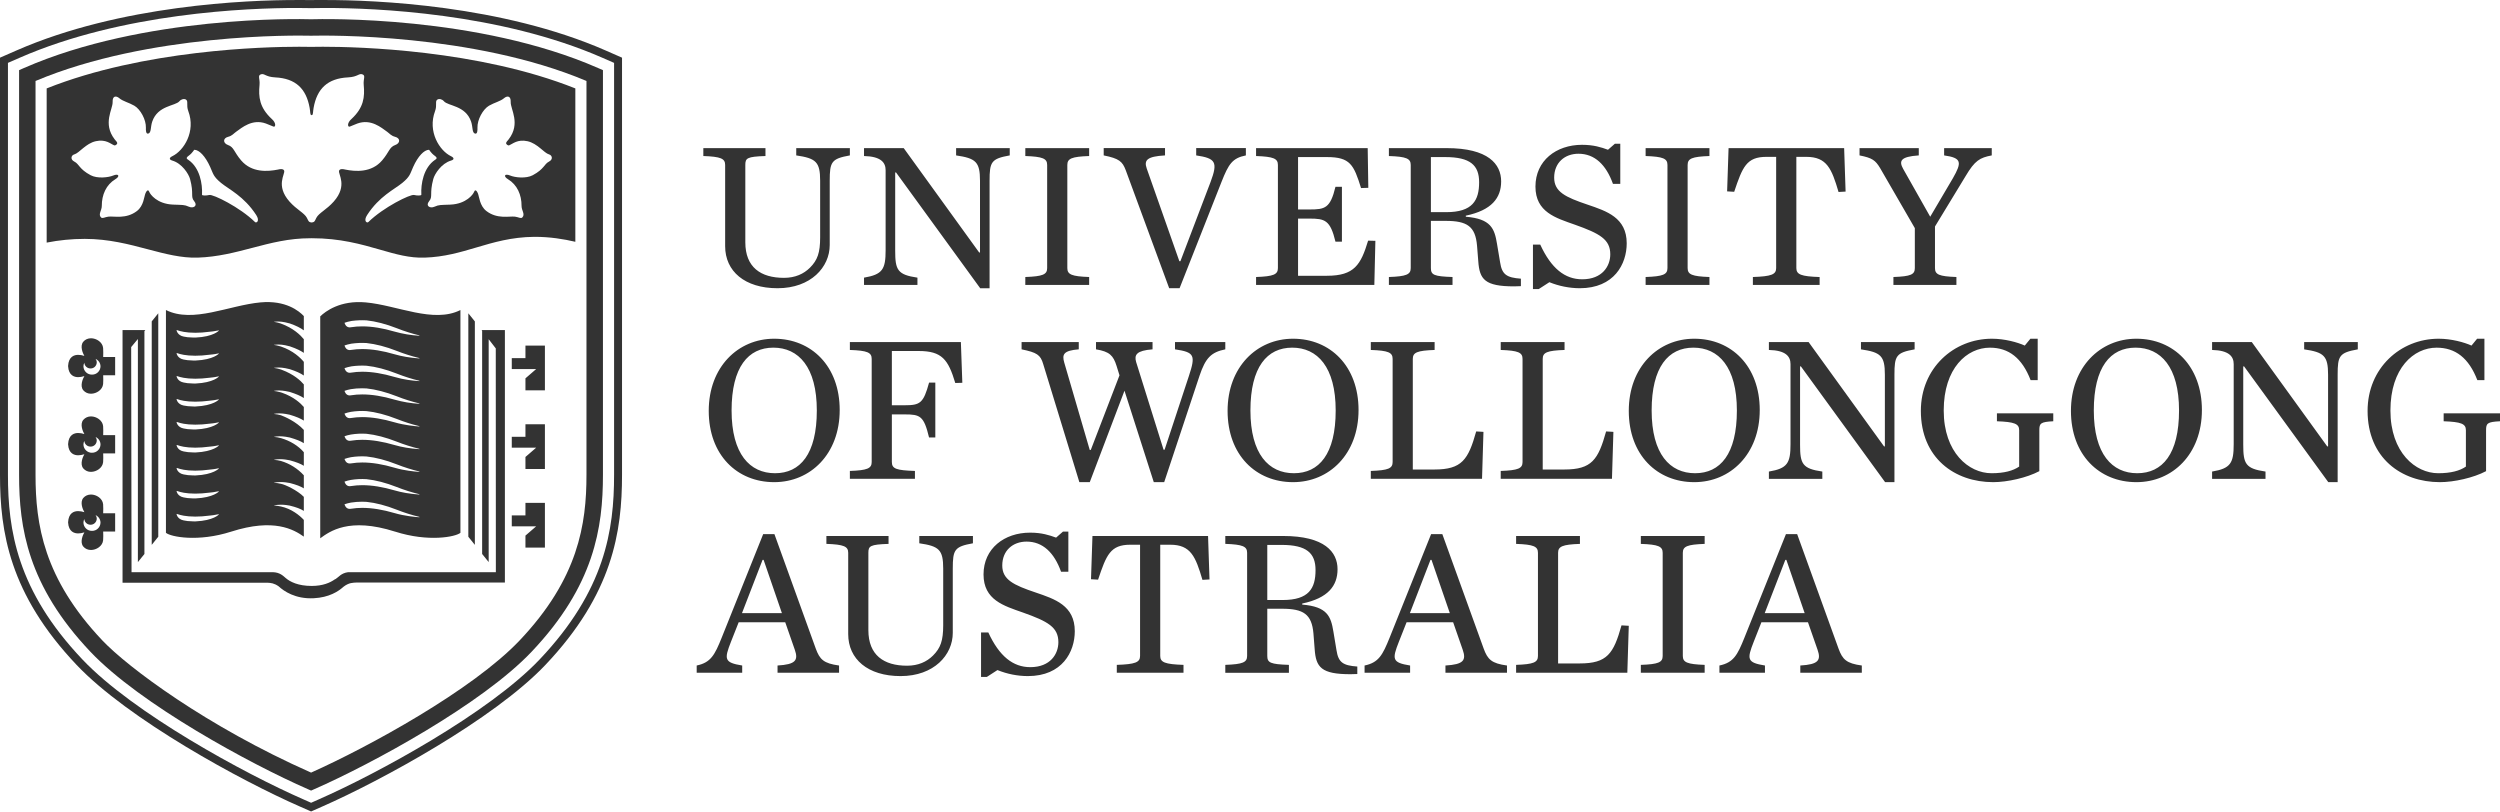
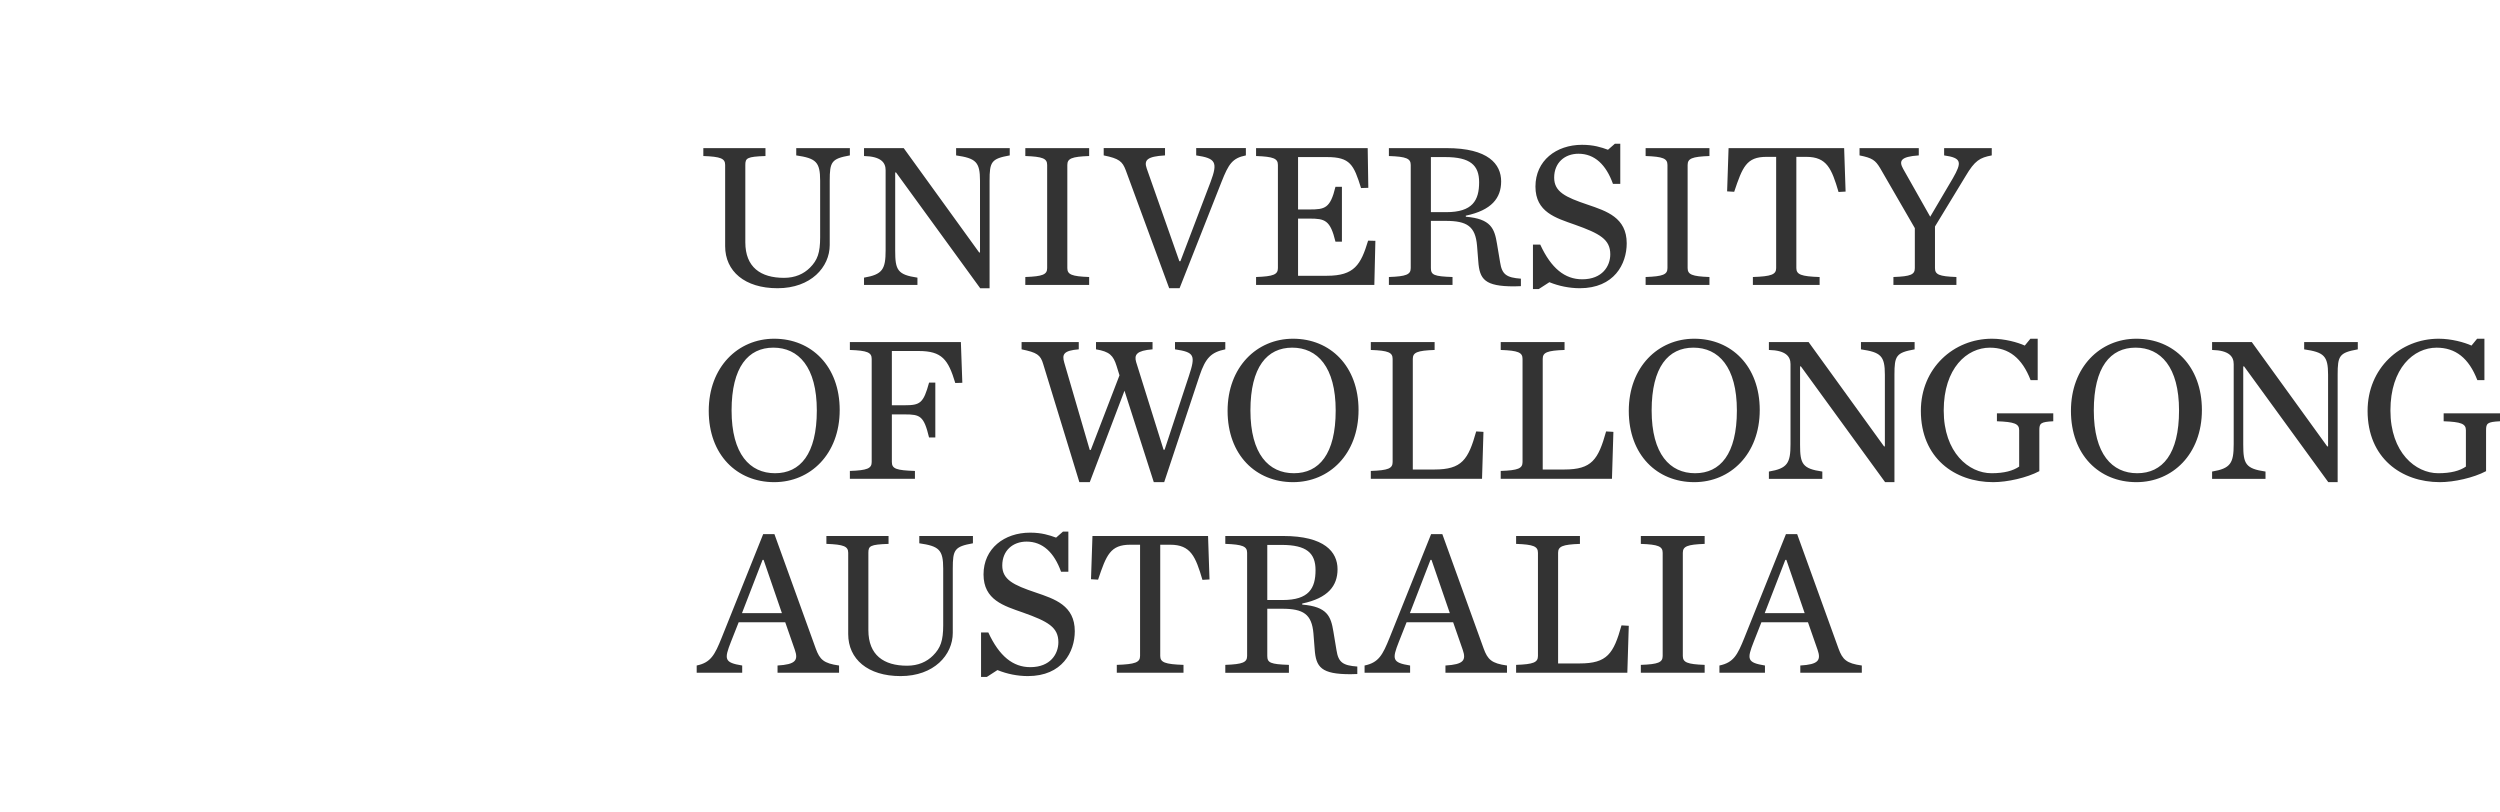
<svg xmlns="http://www.w3.org/2000/svg" width="117" height="38" viewBox="0 0 117 38" fill="none">
  <path fill-rule="evenodd" clip-rule="evenodd" d="M33.937 11.524V7.72C33.937 7.419 33.732 7.331 32.916 7.302V6.933H35.824V7.302C34.959 7.331 34.881 7.399 34.881 7.72V11.339C34.881 12.507 35.6 13.003 36.69 13.003C37.216 13.003 37.615 12.818 37.907 12.527C38.257 12.176 38.383 11.835 38.383 11.106V8.46C38.383 7.575 38.188 7.409 37.264 7.273V6.933H39.774V7.273C38.908 7.429 38.831 7.575 38.831 8.46V11.466C38.831 12.497 37.955 13.489 36.388 13.489C34.851 13.489 33.937 12.691 33.937 11.524ZM41.934 8.07H41.895V11.738C41.895 12.633 42.002 12.857 42.936 12.994V13.334H40.436V12.994C41.302 12.847 41.447 12.604 41.447 11.709V7.964C41.447 7.603 41.224 7.321 40.436 7.302V6.932H42.294L45.825 11.816H45.864V8.46C45.864 7.575 45.67 7.409 44.746 7.273V6.932H47.256V7.273C46.389 7.429 46.312 7.574 46.312 8.46V13.49H45.874L41.934 8.07ZM47.985 12.964C48.802 12.935 49.007 12.847 49.007 12.546V7.72C49.007 7.419 48.802 7.331 47.985 7.302V6.932H50.972V7.302C50.154 7.331 49.951 7.419 49.951 7.72V12.546C49.951 12.847 50.154 12.935 50.972 12.964V13.334H47.984L47.985 12.964ZM52.684 7.964C52.529 7.554 52.373 7.418 51.653 7.273V6.931H54.523V7.273C53.677 7.322 53.531 7.495 53.667 7.886L55.194 12.225H55.243L56.654 8.518C57.004 7.584 56.897 7.41 55.982 7.273V6.931H58.307V7.273C57.675 7.4 57.5 7.672 57.169 8.508L55.204 13.489H54.718L52.684 7.964ZM58.784 12.964C59.6 12.935 59.806 12.847 59.806 12.546V7.72C59.806 7.419 59.6 7.331 58.784 7.302V6.932H64.008L64.037 8.79L63.697 8.801C63.356 7.71 63.191 7.351 62.101 7.351H60.749V9.803H61.284C62.004 9.803 62.257 9.753 62.5 8.742H62.802V11.31H62.5C62.257 10.298 62.004 10.23 61.284 10.23H60.749V12.906H62.101C63.385 12.906 63.687 12.39 64.028 11.262L64.368 11.271L64.319 13.334H58.784V12.964ZM66.966 12.546C66.966 12.867 67.112 12.935 67.978 12.964V13.334H65V12.964C65.818 12.935 66.022 12.847 66.022 12.546V7.721C66.022 7.419 65.818 7.33 65 7.302V6.932H67.705C69.651 6.932 70.254 7.681 70.254 8.489C70.254 9.267 69.806 9.841 68.6 10.093V10.143C69.777 10.24 69.943 10.697 70.059 11.407L70.206 12.283C70.293 12.847 70.507 12.993 71.178 13.042V13.392C71.11 13.392 70.925 13.402 70.857 13.402C69.485 13.402 69.243 13.071 69.184 12.234L69.125 11.494C69.047 10.59 68.659 10.337 67.656 10.337H66.966V12.546ZM67.686 9.929C68.911 9.929 69.223 9.384 69.223 8.528C69.223 7.73 68.805 7.351 67.637 7.351H66.966V9.929H67.686ZM71.742 11.446H72.083C72.598 12.565 73.24 13.071 74.048 13.071C74.992 13.071 75.361 12.449 75.361 11.904C75.361 11.203 74.874 10.931 73.698 10.513C72.813 10.2 71.859 9.929 71.859 8.732C71.859 7.517 72.832 6.777 74.038 6.777C74.583 6.777 74.943 6.894 75.254 7.009L75.575 6.728H75.829V8.606H75.487C75.166 7.711 74.632 7.195 73.873 7.195C73.231 7.195 72.735 7.613 72.735 8.314C72.735 8.975 73.26 9.228 74.301 9.578C75.186 9.88 76.13 10.181 76.13 11.388C76.13 12.351 75.547 13.489 73.931 13.489C73.444 13.486 72.962 13.39 72.511 13.207L72.014 13.528H71.742V11.446ZM77.015 12.964C77.833 12.935 78.037 12.847 78.037 12.546V7.72C78.037 7.419 77.833 7.331 77.015 7.302V6.932H80.002V7.302C79.184 7.331 78.981 7.419 78.981 7.72V12.546C78.981 12.847 79.184 12.935 80.002 12.964V13.334H77.015V12.964ZM82.035 12.964C82.901 12.935 83.124 12.847 83.124 12.546V7.341H82.667C81.733 7.341 81.549 7.818 81.16 8.976L80.829 8.956L80.897 6.932H86.306L86.374 8.966L86.044 8.985C85.723 7.896 85.498 7.341 84.536 7.341H84.069V12.546C84.069 12.848 84.292 12.936 85.158 12.965V13.334H82.035V12.964ZM91.394 8.343C91.823 7.593 91.813 7.39 90.985 7.273V6.933H93.214V7.273C92.659 7.379 92.425 7.506 91.988 8.246L90.557 10.6V12.546C90.557 12.847 90.743 12.935 91.56 12.964V13.334H88.612V12.964C89.429 12.935 89.614 12.847 89.614 12.546V10.677L87.989 7.866C87.766 7.497 87.619 7.39 87.026 7.273V6.933H89.799V7.273C88.933 7.331 88.864 7.536 89.069 7.905L90.334 10.143L91.394 8.343ZM33.169 19.228C33.169 17.176 34.54 15.852 36.232 15.852C37.974 15.852 39.298 17.137 39.298 19.189C39.298 21.252 37.926 22.565 36.233 22.565C34.491 22.565 33.169 21.291 33.169 19.228ZM38.227 19.21C38.227 17.176 37.371 16.27 36.194 16.27C35.017 16.27 34.238 17.176 34.238 19.21C34.238 21.252 35.094 22.147 36.272 22.147C37.449 22.147 38.227 21.252 38.227 19.21ZM39.774 22.04C40.592 22.011 40.795 21.923 40.795 21.622V16.796C40.795 16.495 40.592 16.407 39.774 16.378V16.008H44.969L45.037 17.915L44.707 17.924C44.376 16.825 44.084 16.427 42.994 16.427H41.739V18.966H42.342C43.063 18.966 43.218 18.869 43.481 17.905H43.773V20.474H43.48C43.237 19.462 43.063 19.394 42.342 19.394H41.739V21.622C41.739 21.943 41.954 22.011 42.819 22.04V22.409H39.774V22.04ZM52.256 17.127C52.1 16.63 51.925 16.455 51.293 16.349V16.009H53.939V16.349C53.19 16.407 53.073 16.602 53.171 16.942L54.455 21.048H54.503L55.641 17.595C55.962 16.622 55.904 16.485 54.99 16.349V16.009H57.344V16.349C56.682 16.485 56.42 16.747 56.138 17.585L54.484 22.565H53.997L52.626 18.285L51.001 22.565H50.514L48.822 17.039C48.696 16.602 48.52 16.496 47.81 16.349V16.009H50.486V16.349C49.775 16.407 49.697 16.582 49.805 16.962L51 21.057H51.049L52.392 17.565L52.256 17.127ZM57.451 19.228C57.451 17.176 58.822 15.852 60.514 15.852C62.257 15.852 63.58 17.137 63.58 19.189C63.58 21.252 62.208 22.565 60.515 22.565C58.773 22.565 57.451 21.291 57.451 19.228ZM62.51 19.21C62.51 17.176 61.654 16.27 60.476 16.27C59.299 16.27 58.52 17.176 58.52 19.21C58.52 21.252 59.377 22.147 60.554 22.147C61.732 22.147 62.51 21.252 62.51 19.21ZM64.154 22.04C64.972 22.011 65.175 21.923 65.175 21.622V16.796C65.175 16.495 64.971 16.407 64.154 16.378V16.008H67.14V16.378C66.323 16.407 66.119 16.495 66.119 16.796V21.973H67.131C68.415 21.973 68.716 21.515 69.086 20.191L69.426 20.211L69.359 22.409H64.154V22.04ZM70.234 22.04C71.051 22.011 71.255 21.923 71.255 21.622V16.796C71.255 16.495 71.051 16.407 70.234 16.378V16.008H73.221V16.378C72.403 16.407 72.199 16.495 72.199 16.796V21.973H73.211C74.496 21.973 74.797 21.515 75.166 20.191L75.507 20.211L75.44 22.409H70.233L70.234 22.04ZM76.227 19.228C76.227 17.176 77.598 15.852 79.291 15.852C81.033 15.852 82.356 17.137 82.356 19.189C82.356 21.252 80.984 22.565 79.291 22.565C77.55 22.565 76.227 21.291 76.227 19.228ZM81.286 19.21C81.286 17.176 80.43 16.27 79.252 16.27C78.075 16.27 77.297 17.176 77.297 19.21C77.297 21.252 78.153 22.147 79.33 22.147C80.508 22.147 81.286 21.252 81.286 19.21ZM84.282 17.147H84.243V20.814C84.243 21.709 84.35 21.933 85.285 22.069V22.411H82.784V22.069C83.65 21.923 83.796 21.679 83.796 20.785V17.04C83.796 16.679 83.573 16.397 82.784 16.378V16.008H84.642L88.174 20.892H88.212V17.535C88.212 16.65 88.018 16.486 87.093 16.35V16.008H89.604V16.35C88.738 16.505 88.66 16.65 88.66 17.535V22.565H88.223L84.282 17.147ZM89.896 19.228C89.896 17.226 91.433 15.852 93.222 15.852C93.817 15.852 94.419 16.019 94.76 16.173L95.023 15.852H95.364V17.789H95.032C94.634 16.757 94.011 16.271 93.126 16.271C92.055 16.271 90.966 17.225 90.966 19.21C90.966 21.184 92.143 22.147 93.203 22.147C93.796 22.147 94.215 22.031 94.497 21.836V20.133C94.497 19.832 94.274 19.745 93.456 19.715V19.345H96.093V19.715C95.499 19.745 95.441 19.812 95.441 20.133V22.05C94.857 22.36 93.943 22.565 93.281 22.565C91.481 22.565 89.896 21.437 89.896 19.228ZM96.92 19.228C96.92 17.176 98.291 15.852 99.984 15.852C101.726 15.852 103.049 17.137 103.049 19.189C103.049 21.252 101.677 22.565 99.984 22.565C98.243 22.565 96.92 21.291 96.92 19.228ZM101.979 19.21C101.979 17.176 101.123 16.27 99.945 16.27C98.768 16.27 97.99 17.176 97.99 19.21C97.99 21.252 98.846 22.147 100.023 22.147C101.2 22.147 101.979 21.252 101.979 19.21ZM105.023 17.147H104.984V20.814C104.984 21.709 105.092 21.933 106.026 22.069V22.411H103.526V22.069C104.391 21.923 104.537 21.679 104.537 20.785V17.04C104.537 16.679 104.313 16.397 103.526 16.378V16.008H105.383L108.915 20.892H108.954V17.535C108.954 16.65 108.759 16.486 107.835 16.35V16.008H110.345V16.35C109.479 16.505 109.402 16.65 109.402 17.535V22.565H108.964L105.023 17.147ZM110.803 19.228C110.803 17.226 112.34 15.852 114.129 15.852C114.723 15.852 115.326 16.019 115.666 16.173L115.929 15.852H116.271V17.789H115.939C115.541 16.757 114.918 16.271 114.033 16.271C112.962 16.271 111.872 17.225 111.872 19.21C111.872 21.184 113.05 22.147 114.11 22.147C114.704 22.147 115.122 22.031 115.404 21.836V20.133C115.404 19.832 115.18 19.745 114.363 19.715V19.345H117V19.715C116.406 19.745 116.348 19.812 116.348 20.133V22.05C115.764 22.36 114.85 22.565 114.188 22.565C112.388 22.565 110.803 21.437 110.803 19.228ZM36.749 29.122H34.57L34.209 30.036C33.889 30.853 33.889 31.009 34.735 31.146V31.485H32.605V31.146C33.266 31.009 33.451 30.649 33.772 29.851L35.717 24.997H36.243L38.179 30.357C38.364 30.863 38.548 31.048 39.268 31.146V31.485H36.389V31.146C37.235 31.096 37.371 30.903 37.196 30.406L36.749 29.122ZM36.593 28.694L35.737 26.203H35.688L34.725 28.694H36.593ZM39.696 29.676V25.872C39.696 25.571 39.492 25.483 38.675 25.453V25.084H41.584V25.454C40.718 25.483 40.64 25.552 40.64 25.872V29.491C40.64 30.658 41.36 31.155 42.45 31.155C42.975 31.155 43.374 30.971 43.666 30.679C44.016 30.328 44.142 29.987 44.142 29.258V26.611C44.142 25.726 43.948 25.56 43.023 25.426V25.084H45.533V25.426C44.668 25.581 44.59 25.726 44.59 26.611V29.618C44.59 30.649 43.714 31.641 42.147 31.641C40.61 31.641 39.696 30.843 39.696 29.676ZM45.913 29.599H46.253C46.769 30.716 47.411 31.223 48.218 31.223C49.162 31.223 49.532 30.601 49.532 30.056C49.532 29.354 49.045 29.082 47.869 28.665C46.983 28.353 46.029 28.081 46.029 26.883C46.029 25.669 47.002 24.928 48.209 24.928C48.754 24.928 49.113 25.046 49.425 25.161L49.746 24.88H49.999V26.758H49.658C49.337 25.863 48.802 25.347 48.044 25.347C47.401 25.347 46.906 25.765 46.906 26.466C46.906 27.126 47.43 27.381 48.471 27.73C49.356 28.032 50.3 28.333 50.3 29.54C50.3 30.503 49.717 31.641 48.102 31.641C47.614 31.639 47.132 31.543 46.681 31.359L46.185 31.68H45.913V29.599ZM52.266 31.116C53.131 31.087 53.355 30.999 53.355 30.698V25.493H52.898C51.964 25.493 51.779 25.969 51.39 27.128L51.059 27.108L51.127 25.084H56.537L56.605 27.118L56.274 27.137C55.953 26.048 55.729 25.493 54.766 25.493H54.299V30.698C54.299 30.999 54.523 31.087 55.388 31.116V31.485H52.266V31.116ZM59.309 30.697C59.309 31.018 59.455 31.086 60.321 31.116V31.486H57.344V31.116C58.161 31.086 58.365 30.999 58.365 30.697V25.872C58.365 25.571 58.161 25.483 57.344 25.453V25.084H60.049C61.994 25.084 62.597 25.834 62.597 26.64C62.597 27.419 62.15 27.993 60.944 28.245V28.295C62.121 28.392 62.286 28.849 62.403 29.559L62.549 30.436C62.636 31 62.85 31.146 63.522 31.194V31.544C63.453 31.544 63.268 31.553 63.2 31.553C61.829 31.553 61.586 31.223 61.527 30.386L61.469 29.646C61.391 28.743 61.002 28.489 59.999 28.489H59.309V30.697ZM60.029 28.081C61.255 28.081 61.567 27.537 61.567 26.68C61.567 25.882 61.147 25.502 59.98 25.502H59.309V28.081H60.029ZM68.006 29.122H65.828L65.467 30.036C65.146 30.853 65.146 31.009 65.993 31.146V31.485H63.862V31.146C64.524 31.009 64.709 30.649 65.031 29.851L66.976 24.997H67.501L69.437 30.357C69.622 30.863 69.807 31.048 70.527 31.146V31.485H67.647V31.146C68.494 31.096 68.629 30.903 68.454 30.406L68.007 29.122H68.006ZM67.851 28.694L66.995 26.203H66.946L65.983 28.694H67.851ZM70.954 31.116C71.771 31.087 71.976 30.999 71.976 30.698V25.872C71.976 25.571 71.771 25.483 70.954 25.454V25.084H73.941V25.454C73.123 25.483 72.919 25.571 72.919 25.872V31.049H73.931C75.216 31.049 75.517 30.591 75.886 29.267L76.227 29.287L76.159 31.485H70.954V31.116ZM76.791 31.116C77.609 31.087 77.813 30.999 77.813 30.698V25.872C77.813 25.571 77.609 25.483 76.791 25.454V25.084H79.778V25.454C78.96 25.483 78.756 25.571 78.756 25.872V30.698C78.756 30.999 78.961 31.087 79.778 31.116V31.485H76.791V31.116ZM84.613 29.122H82.434L82.074 30.036C81.753 30.853 81.753 31.009 82.6 31.146V31.485H80.469V31.146C81.131 31.009 81.316 30.649 81.636 29.851L83.582 24.997H84.107L86.044 30.357C86.229 30.863 86.413 31.048 87.133 31.146V31.485H84.254V31.146C85.1 31.096 85.236 30.903 85.061 30.406L84.613 29.122ZM84.458 28.694L83.602 26.203H83.553L82.589 28.694H84.458Z" fill="#333333" />
-   <path fill-rule="evenodd" clip-rule="evenodd" d="M15.11 2.188C14.872 2.188 14.706 2.191 14.625 2.193C14.579 2.196 14.532 2.196 14.486 2.193C14.324 2.189 14.162 2.188 14.001 2.188C12.351 2.188 6.716 2.331 2.184 4.138V11.354C2.767 11.239 3.359 11.18 3.953 11.18H3.983C5.091 11.183 6.026 11.43 6.93 11.669L6.936 11.671C7.737 11.883 8.495 12.081 9.249 12.057C10.18 12.027 11.002 11.811 11.796 11.603C12.685 11.369 13.524 11.15 14.521 11.15L14.594 11.149C15.921 11.149 16.911 11.433 17.786 11.684L17.795 11.687C18.532 11.899 19.168 12.081 19.872 12.057C20.792 12.028 21.551 11.802 22.287 11.584C23.099 11.343 23.938 11.094 25.003 11.084H25.026C25.743 11.084 26.373 11.187 26.926 11.316V4.138C22.392 2.331 16.759 2.188 15.11 2.188ZM8.838 9.673C8.623 9.575 8.544 9.595 8.091 9.575C7.339 9.541 7.025 9.085 6.989 8.985C6.952 8.885 6.888 8.864 6.807 9.049C6.743 9.194 6.73 9.631 6.407 9.877C5.899 10.265 5.337 10.107 5.073 10.139C4.904 10.159 4.798 10.244 4.728 10.175C4.583 10.03 4.765 9.848 4.764 9.64C4.76 9.117 4.97 8.644 5.4 8.386C5.628 8.25 5.561 8.105 5.294 8.216C5.074 8.307 4.555 8.369 4.239 8.199C3.694 7.906 3.715 7.682 3.476 7.561C3.277 7.46 3.331 7.264 3.476 7.226C3.712 7.162 4.012 6.713 4.484 6.608C4.956 6.504 5.183 6.738 5.341 6.8C5.409 6.827 5.478 6.739 5.483 6.723C5.504 6.643 5.398 6.573 5.364 6.518C4.794 5.776 5.284 5.108 5.271 4.777C5.258 4.463 5.449 4.481 5.581 4.594C5.752 4.741 6.031 4.799 6.285 4.946C6.573 5.112 6.841 5.606 6.828 5.977C6.822 6.093 6.828 6.277 6.934 6.253C7.088 6.218 7.037 5.95 7.124 5.692C7.385 4.927 8.203 4.969 8.399 4.736C8.479 4.641 8.62 4.606 8.705 4.662C8.825 4.739 8.706 4.918 8.813 5.201C9.17 6.156 8.603 7.052 8.064 7.31C7.918 7.38 7.901 7.467 8.064 7.515C8.514 7.646 8.829 8.136 8.895 8.378C9.085 9.086 8.9 9.191 9.092 9.421C9.266 9.631 9.052 9.77 8.839 9.673M11.935 10.393C11.226 9.697 9.965 9.081 9.795 9.125C9.673 9.156 9.45 9.165 9.454 9.112C9.481 8.608 9.354 7.846 8.809 7.478C8.682 7.406 8.75 7.347 8.831 7.288C9.027 7.142 9.072 7.009 9.099 7.01C9.32 7.015 9.606 7.302 9.836 7.813C9.985 8.145 9.977 8.255 10.345 8.56C10.714 8.864 11.419 9.182 11.991 10.063C12.172 10.342 12.005 10.454 11.935 10.393ZM16.166 7.937C15.921 7.874 15.88 7.959 15.87 7.989C15.812 8.146 16.284 8.681 15.62 9.432C15.286 9.811 14.925 9.965 14.806 10.193C14.738 10.323 14.733 10.393 14.61 10.408V10.409C14.603 10.41 14.596 10.411 14.589 10.411H14.579C14.572 10.411 14.565 10.411 14.558 10.409V10.408C14.435 10.393 14.431 10.323 14.361 10.193C14.242 9.965 13.882 9.811 13.547 9.432C12.884 8.681 13.356 8.146 13.299 7.989C13.288 7.959 13.247 7.874 13.002 7.937C12.542 8.029 11.787 8.096 11.284 7.505C10.945 7.107 10.952 6.885 10.671 6.787C10.431 6.702 10.421 6.467 10.68 6.402C10.863 6.356 10.939 6.245 11.05 6.167C11.318 5.978 11.805 5.549 12.444 5.781C12.589 5.833 12.73 5.903 12.802 5.926C12.901 5.957 12.934 5.752 12.715 5.564C12.145 5.034 12.092 4.543 12.146 3.975C12.174 3.687 12.047 3.542 12.201 3.482C12.375 3.413 12.408 3.598 12.882 3.622C13.835 3.67 14.331 4.148 14.491 5.046C14.525 5.236 14.511 5.343 14.554 5.378C14.562 5.384 14.572 5.388 14.582 5.39V5.388L14.584 5.388H14.586V5.39C14.597 5.388 14.606 5.384 14.614 5.378C14.657 5.343 14.643 5.236 14.677 5.046C14.836 4.148 15.333 3.67 16.285 3.622C16.76 3.598 16.794 3.413 16.968 3.482C17.121 3.542 16.995 3.687 17.022 3.975C17.076 4.543 17.023 5.034 16.454 5.564C16.234 5.752 16.266 5.957 16.367 5.926C16.439 5.903 16.579 5.833 16.724 5.781C17.364 5.549 17.85 5.978 18.118 6.167C18.228 6.245 18.305 6.356 18.489 6.402C18.748 6.467 18.737 6.702 18.497 6.787C18.217 6.885 18.224 7.107 17.885 7.505C17.381 8.096 16.625 8.029 16.166 7.937ZM19.719 9.112C19.721 9.165 19.5 9.156 19.378 9.125C19.207 9.081 17.947 9.697 17.238 10.393C17.167 10.454 17 10.342 17.182 10.063C17.753 9.182 18.459 8.864 18.828 8.56C19.196 8.255 19.187 8.145 19.336 7.813C19.566 7.302 19.852 7.015 20.073 7.01C20.101 7.009 20.145 7.142 20.342 7.288C20.422 7.347 20.49 7.405 20.363 7.478C19.819 7.846 19.691 8.608 19.719 9.112ZM25.696 7.561C25.457 7.683 25.479 7.907 24.933 8.2C24.617 8.369 24.099 8.308 23.879 8.216C23.611 8.105 23.545 8.25 23.772 8.386C24.203 8.645 24.413 9.117 24.409 9.641C24.408 9.849 24.589 10.031 24.444 10.176C24.375 10.245 24.268 10.16 24.099 10.139C23.836 10.108 23.273 10.266 22.766 9.878C22.443 9.631 22.429 9.194 22.365 9.049C22.284 8.864 22.22 8.886 22.184 8.986C22.148 9.086 21.833 9.542 21.081 9.576C20.628 9.596 20.55 9.576 20.334 9.674C20.12 9.771 19.906 9.631 20.08 9.421C20.272 9.192 20.088 9.087 20.278 8.378C20.343 8.137 20.658 7.647 21.108 7.515C21.271 7.468 21.254 7.381 21.108 7.311C20.569 7.052 20.003 6.156 20.36 5.202C20.466 4.919 20.348 4.74 20.467 4.662C20.553 4.606 20.693 4.642 20.773 4.736C20.97 4.969 21.787 4.928 22.048 5.692C22.136 5.95 22.084 6.219 22.238 6.254C22.345 6.278 22.349 6.093 22.345 5.977C22.332 5.606 22.599 5.113 22.887 4.946C23.141 4.799 23.421 4.741 23.591 4.594C23.723 4.481 23.914 4.464 23.901 4.778C23.888 5.108 24.378 5.777 23.808 6.518C23.774 6.574 23.669 6.644 23.689 6.723C23.694 6.74 23.763 6.828 23.831 6.801C23.989 6.738 24.217 6.505 24.688 6.609C25.16 6.714 25.461 7.163 25.696 7.226C25.841 7.265 25.896 7.461 25.696 7.561Z" fill="#333333" />
-   <path fill-rule="evenodd" clip-rule="evenodd" d="M14.555 0.902C13.985 0.885 6.742 0.72 1.124 3.182L0.893 3.283V22.225C0.893 24.694 1.298 27.407 4.232 30.503C6.562 32.96 11.708 35.75 14.404 36.931L14.559 37L14.714 36.931C17.411 35.746 22.555 32.953 24.878 30.503C27.813 27.408 28.218 24.694 28.218 22.225V3.283L27.987 3.182C22.368 0.72 15.125 0.885 14.555 0.902ZM27.447 22.225C27.447 24.535 27.068 27.073 24.319 29.972C22.117 32.295 17.238 34.961 14.559 36.158C9.659 33.988 5.974 31.22 4.791 29.973C2.042 27.073 1.663 24.535 1.663 22.225V3.789C6.973 1.552 13.88 1.656 14.51 1.671C14.525 1.673 14.54 1.673 14.555 1.672C14.571 1.673 14.586 1.672 14.601 1.671C15.23 1.656 22.139 1.552 27.447 3.789L27.447 22.225Z" fill="#333333" />
-   <path fill-rule="evenodd" clip-rule="evenodd" d="M15.22 0.373C17.522 0.373 23.393 0.601 28.196 2.705L28.739 2.943V22.225C28.739 24.802 28.316 27.633 25.256 30.861C22.881 33.367 17.658 36.207 14.924 37.408L14.56 37.57L14.194 37.408C11.462 36.212 6.238 33.376 3.855 30.861C0.794 27.633 0.372 24.802 0.372 22.225V2.942L0.915 2.705C5.718 0.601 11.588 0.373 13.889 0.373C14.227 0.373 14.458 0.378 14.555 0.381C14.652 0.378 14.881 0.373 15.22 0.373ZM15.22 0C14.877 0 14.648 -0.001 14.555 0.002C14.462 -0.001 14.232 0.001 13.889 0.001C11.565 0.001 5.633 0.231 0.765 2.364L0.224 2.601L0 2.699V22.225C0 24.88 0.435 27.795 3.584 31.117C6.006 33.671 11.286 36.541 14.045 37.75L14.41 37.91L14.56 37.977L14.71 37.91L15.075 37.749C17.834 36.536 23.113 33.662 25.526 31.117C28.676 27.795 29.111 24.88 29.111 22.225V2.699L28.888 2.601L28.346 2.363C23.477 0.232 17.544 0.001 15.221 0.001" fill="#333333" />
-   <path fill-rule="evenodd" clip-rule="evenodd" d="M22.564 15.48V25.926L22.87 26.306V15.875L23.202 16.305L23.206 26.778H16.294C15.965 26.819 15.844 27.016 15.707 27.098C15.696 27.105 15.684 27.11 15.671 27.113C15.452 27.269 15.108 27.422 14.588 27.422C13.955 27.422 13.575 27.229 13.371 27.052C13.247 26.948 13.103 26.791 12.775 26.778H12.666C12.645 26.779 12.624 26.779 12.603 26.778H6.156L6.139 16.244L6.453 15.865V26.306L6.759 25.927V15.499L6.801 15.448H5.735V27.272H12.523C12.672 27.279 12.829 27.292 13.037 27.438C13.284 27.666 13.824 28.039 14.675 27.998C15.403 27.964 15.845 27.671 16.069 27.465C16.336 27.258 16.521 27.273 16.706 27.262H23.629V15.447H22.539L22.564 15.48ZM24.591 24.121H23.951V24.631H25.094L24.596 25.062H24.591V25.629H25.502V23.534H24.591V24.121ZM24.591 16.174V16.761H23.951V17.271H25.094L24.596 17.702H24.591V18.269H25.502V16.174H24.591ZM22.223 15.042L21.918 14.662V25.12L22.223 25.5V15.042ZM24.591 20.442H23.951V20.951H25.094L24.596 21.382H24.591V21.949H25.502V19.855H24.591V20.442ZM7.407 14.662L7.101 15.041V25.5L7.407 25.119V14.662V14.662ZM10.822 24.88C12.821 24.24 13.746 24.78 14.219 25.114V24.332C14.021 24.117 13.638 23.808 13.145 23.703L13.131 23.701C13.036 23.678 12.939 23.666 12.842 23.664C12.822 23.663 12.823 23.655 12.833 23.653C12.921 23.633 13.026 23.62 13.146 23.62C13.325 23.62 13.492 23.649 13.556 23.661C13.86 23.735 14.073 23.815 14.219 23.911V23.253C13.926 22.951 13.337 22.675 13.15 22.643L13.136 22.64C13.035 22.614 12.932 22.6 12.828 22.597C12.814 22.596 12.825 22.591 12.834 22.588C12.918 22.571 13.017 22.559 13.129 22.559C13.299 22.559 13.458 22.585 13.563 22.605C13.863 22.682 14.074 22.762 14.219 22.856V22.244C13.929 21.927 13.559 21.696 13.148 21.574L13.134 21.571C13.035 21.545 12.934 21.529 12.831 21.523C12.819 21.522 12.822 21.517 12.833 21.515C12.913 21.499 13.004 21.489 13.107 21.489C13.284 21.489 13.451 21.519 13.561 21.542C13.863 21.624 14.074 21.706 14.219 21.799V21.163C13.961 20.865 13.585 20.631 13.15 20.505L13.135 20.502C13.035 20.473 12.933 20.456 12.829 20.448C12.819 20.447 12.82 20.443 12.829 20.442C12.906 20.428 12.992 20.418 13.089 20.418C13.293 20.418 13.49 20.46 13.564 20.476C13.863 20.562 14.074 20.645 14.219 20.741V20.12C13.85 19.722 13.32 19.499 13.15 19.435L13.135 19.431C13.045 19.405 12.952 19.387 12.858 19.379C12.848 19.378 12.837 19.377 12.827 19.375C12.818 19.374 12.822 19.369 12.831 19.367C12.899 19.355 12.98 19.346 13.07 19.346C13.28 19.346 13.492 19.395 13.562 19.41C13.862 19.499 14.072 19.588 14.219 19.684V19.047C14.066 18.87 13.75 18.574 13.201 18.381L13.134 18.36C12.997 18.319 12.894 18.308 12.839 18.3C12.818 18.298 12.821 18.292 12.833 18.29C12.896 18.281 12.969 18.273 13.049 18.273C13.269 18.273 13.489 18.327 13.562 18.343C13.861 18.438 14.072 18.528 14.219 18.629V17.991C14.069 17.814 13.754 17.518 13.177 17.303L13.129 17.287C13.033 17.256 12.935 17.234 12.836 17.221C12.82 17.219 12.823 17.213 12.838 17.211C12.895 17.204 12.96 17.199 13.031 17.199C13.255 17.199 13.477 17.256 13.56 17.277C13.857 17.373 14.069 17.469 14.219 17.575V16.935C14.056 16.739 13.716 16.41 13.149 16.218L13.135 16.214C13 16.17 12.896 16.155 12.84 16.146C12.837 16.145 12.834 16.145 12.832 16.145C12.816 16.142 12.821 16.137 12.831 16.136C12.893 16.127 12.955 16.123 13.018 16.123C13.246 16.123 13.486 16.187 13.565 16.209C13.892 16.32 14.09 16.424 14.219 16.515V15.874C14.058 15.678 13.727 15.355 13.151 15.145L13.136 15.139C13.036 15.105 12.932 15.079 12.826 15.063C12.816 15.062 12.818 15.058 12.828 15.057C12.886 15.05 12.944 15.047 13.003 15.046C13.237 15.046 13.485 15.116 13.567 15.139C13.853 15.24 14.066 15.345 14.219 15.46V14.792C13.995 14.554 13.373 14.045 12.2 14.151C10.716 14.286 9.03 15.144 7.766 14.509V24.936C7.991 25.124 9.26 25.38 10.822 24.88ZM8.267 15.449L8.279 15.447L8.311 15.458C8.428 15.5 8.692 15.574 9.138 15.574C9.343 15.574 9.565 15.558 9.798 15.527C9.869 15.521 10.055 15.503 10.235 15.462C10.238 15.462 10.24 15.462 10.242 15.463C10.244 15.464 10.246 15.465 10.248 15.467C10.25 15.471 9.999 15.76 9.151 15.798L9.116 15.798C9.089 15.798 9.062 15.797 9.035 15.796L9.006 15.795C8.783 15.787 8.755 15.783 8.596 15.752C8.301 15.695 8.264 15.463 8.264 15.461C8.264 15.459 8.264 15.457 8.264 15.455C8.265 15.453 8.266 15.451 8.267 15.449ZM8.267 16.526L8.279 16.523L8.311 16.533C8.428 16.576 8.692 16.648 9.138 16.648C9.343 16.648 9.565 16.634 9.798 16.602C9.869 16.597 10.055 16.579 10.235 16.537C10.242 16.537 10.245 16.539 10.248 16.542C10.25 16.547 9.999 16.835 9.151 16.873C9.139 16.874 9.127 16.874 9.116 16.874C9.088 16.874 9.062 16.873 9.035 16.872L9.006 16.87C8.783 16.861 8.755 16.858 8.596 16.827C8.301 16.771 8.264 16.539 8.264 16.536C8.263 16.534 8.264 16.532 8.264 16.531C8.265 16.529 8.266 16.527 8.267 16.526ZM8.267 17.601L8.279 17.599L8.311 17.609C8.428 17.651 8.692 17.724 9.138 17.724C9.343 17.724 9.565 17.709 9.798 17.679C9.869 17.672 10.055 17.654 10.235 17.612C10.242 17.612 10.245 17.614 10.248 17.617C10.25 17.623 9.999 17.91 9.151 17.949L9.116 17.95C9.089 17.95 9.062 17.949 9.035 17.947L9.006 17.946C8.783 17.937 8.755 17.934 8.596 17.902C8.301 17.846 8.264 17.614 8.264 17.612C8.263 17.61 8.264 17.608 8.264 17.606C8.265 17.604 8.266 17.603 8.267 17.601ZM8.267 18.677L8.279 18.675L8.311 18.684C8.428 18.727 8.692 18.799 9.138 18.799C9.343 18.799 9.565 18.784 9.798 18.754C9.945 18.742 10.091 18.72 10.235 18.688C10.242 18.688 10.245 18.689 10.248 18.693C10.25 18.698 9.999 18.986 9.151 19.024C9.139 19.025 9.127 19.025 9.116 19.026C9.088 19.026 9.062 19.024 9.035 19.023L9.006 19.021C8.868 19.021 8.731 19.006 8.596 18.979C8.301 18.922 8.264 18.689 8.264 18.687C8.263 18.685 8.264 18.683 8.264 18.681C8.265 18.679 8.266 18.678 8.267 18.677ZM8.267 19.752L8.279 19.75L8.311 19.758C8.428 19.802 8.692 19.874 9.138 19.874C9.359 19.874 9.579 19.859 9.798 19.829C9.869 19.824 10.055 19.805 10.235 19.763C10.242 19.763 10.245 19.765 10.248 19.77C10.25 19.773 9.999 20.061 9.151 20.1H9.116C9.088 20.1 9.062 20.1 9.035 20.098L9.006 20.097C8.783 20.088 8.755 20.084 8.596 20.053C8.301 19.997 8.264 19.765 8.264 19.762C8.263 19.76 8.264 19.758 8.264 19.757C8.265 19.755 8.266 19.753 8.267 19.752ZM8.267 20.827L8.279 20.826L8.311 20.834C8.428 20.878 8.692 20.951 9.138 20.951C9.343 20.951 9.565 20.935 9.798 20.904C9.869 20.899 10.055 20.881 10.235 20.838C10.242 20.838 10.245 20.841 10.248 20.845C10.25 20.849 9.999 21.136 9.151 21.176H9.116C9.089 21.176 9.062 21.175 9.035 21.173L9.006 21.172C8.868 21.172 8.73 21.157 8.596 21.128C8.301 21.072 8.264 20.84 8.264 20.837C8.264 20.836 8.264 20.834 8.264 20.832C8.265 20.83 8.266 20.828 8.267 20.827ZM8.267 21.903L8.279 21.901L8.311 21.91C8.428 21.954 8.692 22.027 9.138 22.027C9.343 22.027 9.565 22.011 9.798 21.98C9.869 21.974 10.055 21.956 10.235 21.914C10.242 21.914 10.245 21.916 10.248 21.92C10.25 21.924 9.999 22.213 9.151 22.251H9.116C9.088 22.251 9.062 22.25 9.035 22.249L9.006 22.248C8.868 22.248 8.73 22.233 8.596 22.204C8.301 22.147 8.264 21.916 8.264 21.913C8.263 21.909 8.264 21.905 8.267 21.903ZM8.267 22.978L8.279 22.976L8.311 22.985C8.428 23.029 8.692 23.102 9.138 23.102C9.343 23.102 9.565 23.086 9.798 23.056C9.869 23.05 10.055 23.031 10.235 22.99C10.242 22.99 10.245 22.992 10.248 22.996C10.25 23 9.999 23.288 9.151 23.326H9.116C9.088 23.326 9.062 23.326 9.035 23.325L9.006 23.324C8.783 23.315 8.755 23.311 8.596 23.279C8.301 23.223 8.264 22.991 8.264 22.989C8.263 22.984 8.264 22.981 8.267 22.978ZM8.264 24.065C8.263 24.063 8.263 24.061 8.264 24.059C8.265 24.057 8.266 24.055 8.267 24.053L8.279 24.051L8.311 24.062C8.428 24.104 8.692 24.177 9.138 24.177C9.343 24.177 9.565 24.162 9.798 24.131C9.869 24.125 10.055 24.106 10.235 24.065C10.238 24.065 10.24 24.066 10.242 24.067C10.245 24.068 10.246 24.069 10.248 24.071C10.25 24.076 9.999 24.363 9.151 24.401L9.116 24.402C9.089 24.402 9.062 24.401 9.035 24.399L9.006 24.398C8.783 24.39 8.755 24.387 8.596 24.355C8.301 24.299 8.264 24.067 8.264 24.065ZM4.826 23.598C4.799 23.326 4.511 23.144 4.26 23.144C4.115 23.144 3.987 23.201 3.9 23.303C3.723 23.512 3.885 23.865 3.949 23.97C3.855 23.939 3.757 23.922 3.658 23.92C3.454 23.92 3.208 24.011 3.186 24.446C3.209 24.897 3.491 24.964 3.658 24.964C3.746 24.964 3.844 24.948 3.949 24.914C3.885 25.019 3.723 25.373 3.9 25.58C3.987 25.684 4.115 25.739 4.26 25.739C4.511 25.739 4.799 25.557 4.826 25.286C4.837 25.188 4.833 24.994 4.829 24.877H5.389V24.021H4.828C4.835 23.88 4.835 23.739 4.826 23.598ZM4.305 24.845C4.2 24.847 4.1 24.807 4.025 24.735C3.95 24.662 3.907 24.563 3.905 24.459C3.905 24.4 3.919 24.342 3.947 24.289C3.954 24.439 4.081 24.558 4.236 24.558C4.312 24.559 4.386 24.53 4.44 24.477C4.495 24.424 4.526 24.352 4.528 24.276C4.528 24.215 4.508 24.156 4.47 24.107C4.539 24.137 4.598 24.186 4.639 24.248C4.68 24.311 4.703 24.384 4.704 24.459C4.702 24.563 4.659 24.662 4.584 24.734C4.51 24.807 4.409 24.847 4.305 24.845ZM4.826 19.942C4.799 19.67 4.511 19.488 4.26 19.488C4.192 19.487 4.124 19.5 4.062 19.528C4 19.555 3.944 19.597 3.9 19.648C3.723 19.855 3.885 20.209 3.948 20.314C3.855 20.282 3.757 20.266 3.658 20.264C3.491 20.264 3.208 20.33 3.186 20.789C3.209 21.24 3.491 21.307 3.658 21.307C3.746 21.307 3.844 21.29 3.949 21.258C3.885 21.363 3.723 21.716 3.9 21.924C3.944 21.975 4 22.016 4.062 22.044C4.124 22.071 4.192 22.085 4.26 22.083C4.511 22.083 4.799 21.901 4.826 21.63C4.837 21.53 4.833 21.338 4.829 21.22H5.389V20.365H4.829C4.835 20.224 4.834 20.082 4.826 19.942ZM4.305 21.189C4.2 21.191 4.1 21.151 4.025 21.078C3.95 21.006 3.907 20.907 3.905 20.802C3.905 20.743 3.919 20.685 3.947 20.632C3.954 20.782 4.081 20.901 4.236 20.901C4.274 20.902 4.312 20.895 4.347 20.881C4.382 20.867 4.414 20.847 4.441 20.82C4.468 20.794 4.49 20.763 4.504 20.728C4.519 20.694 4.527 20.656 4.528 20.619C4.528 20.558 4.507 20.499 4.47 20.451C4.539 20.481 4.598 20.529 4.64 20.592C4.681 20.654 4.703 20.727 4.704 20.802C4.703 20.854 4.692 20.905 4.671 20.952C4.651 20.999 4.621 21.042 4.584 21.078C4.547 21.114 4.504 21.142 4.456 21.161C4.408 21.18 4.357 21.189 4.305 21.188L4.305 21.189ZM18.492 24.88C20.054 25.38 21.324 25.124 21.548 24.936V14.51C20.285 15.144 18.598 14.287 17.115 14.152C15.918 14.043 15.228 14.574 14.987 14.806V25.192C15.421 24.879 16.328 24.189 18.492 24.881V24.88ZM16.425 15.027L16.446 15.022L16.466 15.019C16.693 14.989 16.923 14.98 17.152 14.992C17.587 15.039 18.063 15.163 18.568 15.36C18.932 15.503 19.288 15.616 19.628 15.696L19.627 15.714C19.236 15.691 18.848 15.626 18.47 15.52C17.917 15.357 17.407 15.274 16.954 15.274C16.779 15.274 16.604 15.287 16.431 15.314C16.41 15.32 16.389 15.322 16.367 15.322C16.171 15.322 16.124 15.108 16.124 15.106C16.222 15.071 16.323 15.045 16.425 15.027ZM16.425 16.088L16.451 16.083L16.468 16.081C16.695 16.05 16.924 16.041 17.152 16.054C17.586 16.101 18.063 16.224 18.568 16.423C18.913 16.559 19.267 16.671 19.628 16.758L19.627 16.776C19.188 16.744 18.799 16.678 18.47 16.581C17.918 16.418 17.408 16.336 16.954 16.336C16.779 16.336 16.605 16.349 16.432 16.376C16.411 16.381 16.389 16.383 16.367 16.384C16.171 16.384 16.124 16.169 16.124 16.167C16.204 16.138 16.328 16.105 16.425 16.088ZM16.425 17.15C16.433 17.147 16.442 17.145 16.451 17.145L16.469 17.142C16.695 17.112 16.924 17.103 17.152 17.116C17.588 17.162 18.064 17.286 18.568 17.484C18.932 17.627 19.288 17.74 19.628 17.82L19.627 17.837C19.304 17.815 18.913 17.773 18.47 17.643C17.917 17.48 17.407 17.397 16.954 17.397C16.774 17.397 16.603 17.411 16.432 17.439C16.411 17.443 16.389 17.445 16.367 17.446C16.171 17.446 16.124 17.232 16.124 17.229C16.222 17.195 16.323 17.168 16.425 17.15ZM16.425 18.212C16.596 18.184 16.77 18.171 16.943 18.172C17.013 18.172 17.083 18.174 17.152 18.178C17.587 18.224 18.063 18.349 18.568 18.546C18.913 18.683 19.267 18.794 19.628 18.881L19.627 18.899C19.236 18.876 18.848 18.811 18.47 18.705C17.918 18.542 17.408 18.459 16.954 18.459C16.774 18.459 16.603 18.472 16.432 18.499C16.411 18.504 16.389 18.507 16.367 18.507C16.171 18.507 16.124 18.293 16.124 18.291C16.204 18.261 16.328 18.229 16.425 18.212ZM16.425 19.274C16.666 19.236 16.91 19.224 17.152 19.24C17.586 19.285 18.063 19.409 18.568 19.607C18.913 19.744 19.267 19.857 19.628 19.944L19.627 19.961C19.431 19.947 18.924 19.9 18.47 19.766C17.918 19.604 17.408 19.52 16.954 19.52C16.774 19.52 16.604 19.535 16.433 19.562C16.411 19.567 16.389 19.57 16.367 19.57C16.171 19.57 16.124 19.356 16.124 19.354C16.204 19.324 16.328 19.291 16.425 19.274ZM16.425 20.336C16.666 20.297 16.91 20.285 17.152 20.301C17.586 20.347 18.063 20.472 18.568 20.67C18.913 20.806 19.267 20.918 19.628 21.006L19.627 21.022C19.192 20.992 18.802 20.927 18.47 20.829C17.917 20.666 17.407 20.583 16.954 20.583C16.78 20.582 16.606 20.596 16.434 20.623C16.412 20.628 16.39 20.631 16.367 20.631C16.171 20.631 16.125 20.417 16.124 20.415C16.204 20.385 16.328 20.352 16.425 20.336ZM16.424 21.397C16.665 21.359 16.909 21.347 17.152 21.363C17.587 21.409 18.063 21.533 18.568 21.732C18.933 21.875 19.29 21.986 19.628 22.067L19.627 22.085C19.391 22.069 18.926 22.025 18.47 21.891C17.917 21.727 17.408 21.644 16.954 21.644C16.78 21.644 16.606 21.658 16.434 21.686C16.412 21.69 16.389 21.692 16.367 21.692C16.171 21.692 16.125 21.479 16.124 21.477C16.204 21.448 16.328 21.415 16.424 21.397ZM16.424 22.46C16.665 22.421 16.909 22.409 17.152 22.425C17.587 22.471 18.063 22.595 18.568 22.793C18.913 22.93 19.267 23.042 19.628 23.129L19.627 23.146C19.19 23.114 18.8 23.049 18.47 22.951C17.917 22.789 17.407 22.706 16.954 22.706C16.78 22.706 16.606 22.72 16.434 22.747C16.412 22.752 16.39 22.755 16.367 22.755C16.171 22.755 16.125 22.541 16.124 22.539C16.221 22.504 16.322 22.478 16.424 22.46ZM16.367 23.816C16.171 23.816 16.124 23.603 16.124 23.6C16.204 23.571 16.328 23.538 16.424 23.521C16.596 23.494 16.769 23.48 16.943 23.48C17.013 23.481 17.083 23.483 17.152 23.487C17.586 23.532 18.063 23.656 18.568 23.855C18.913 23.991 19.267 24.103 19.628 24.19L19.627 24.208C19.433 24.195 18.932 24.15 18.47 24.014C17.917 23.851 17.407 23.768 16.954 23.768C16.775 23.768 16.605 23.781 16.435 23.809C16.413 23.814 16.39 23.816 16.367 23.816ZM4.826 16.285C4.799 16.012 4.511 15.831 4.26 15.831C4.115 15.831 3.987 15.888 3.9 15.991C3.723 16.198 3.885 16.552 3.948 16.656C3.855 16.625 3.757 16.608 3.658 16.607C3.491 16.607 3.208 16.674 3.186 17.131C3.209 17.583 3.491 17.651 3.658 17.651C3.746 17.651 3.844 17.634 3.949 17.601C3.885 17.706 3.723 18.059 3.9 18.267C3.945 18.318 4 18.359 4.062 18.387C4.124 18.414 4.192 18.428 4.26 18.426C4.511 18.426 4.799 18.245 4.826 17.973C4.837 17.875 4.833 17.682 4.829 17.562H5.389V16.708H4.829C4.835 16.567 4.834 16.426 4.826 16.285ZM4.305 17.532C4.201 17.534 4.1 17.494 4.025 17.422C3.95 17.349 3.907 17.25 3.905 17.146C3.905 17.086 3.919 17.028 3.947 16.975C3.954 17.125 4.081 17.244 4.236 17.244C4.274 17.244 4.311 17.238 4.346 17.224C4.382 17.21 4.414 17.19 4.441 17.163C4.468 17.137 4.489 17.106 4.504 17.072C4.519 17.037 4.527 17 4.528 16.962C4.528 16.902 4.508 16.843 4.47 16.795C4.539 16.825 4.598 16.873 4.639 16.936C4.681 16.998 4.703 17.071 4.704 17.146C4.703 17.197 4.692 17.248 4.671 17.296C4.651 17.343 4.621 17.386 4.584 17.422C4.547 17.457 4.504 17.486 4.456 17.505C4.408 17.523 4.356 17.533 4.305 17.532Z" fill="#333333" />
</svg>